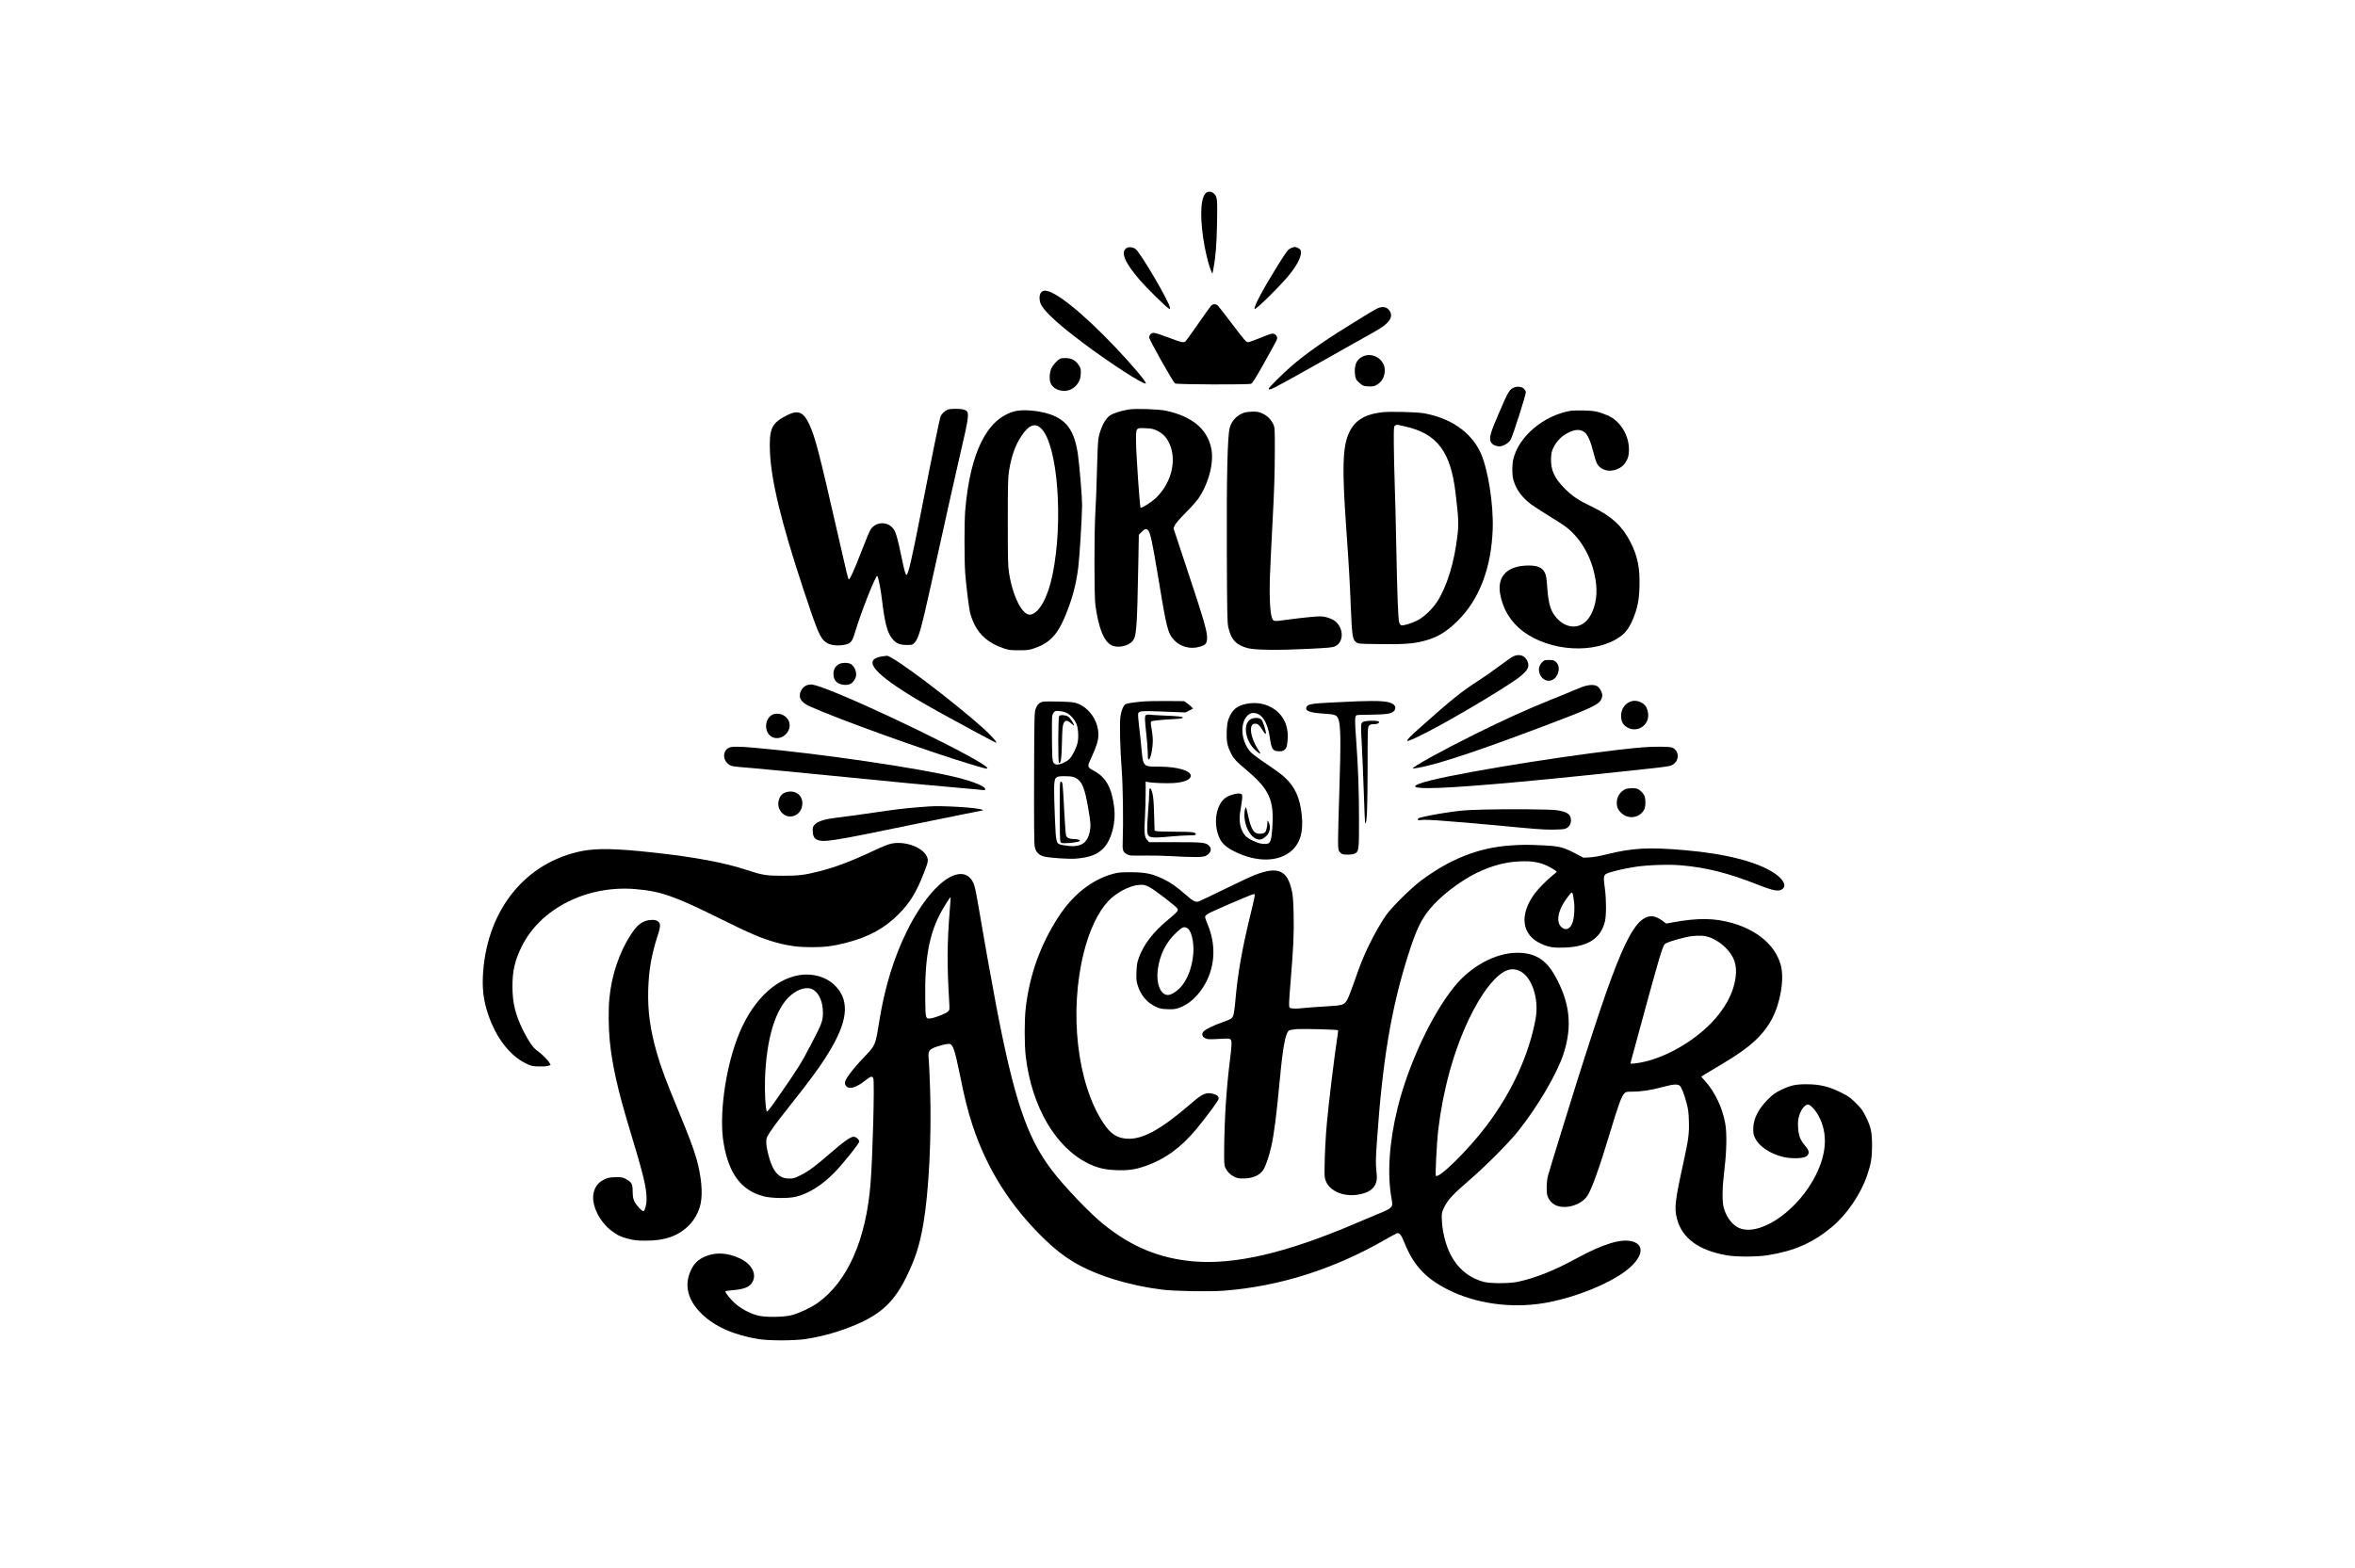
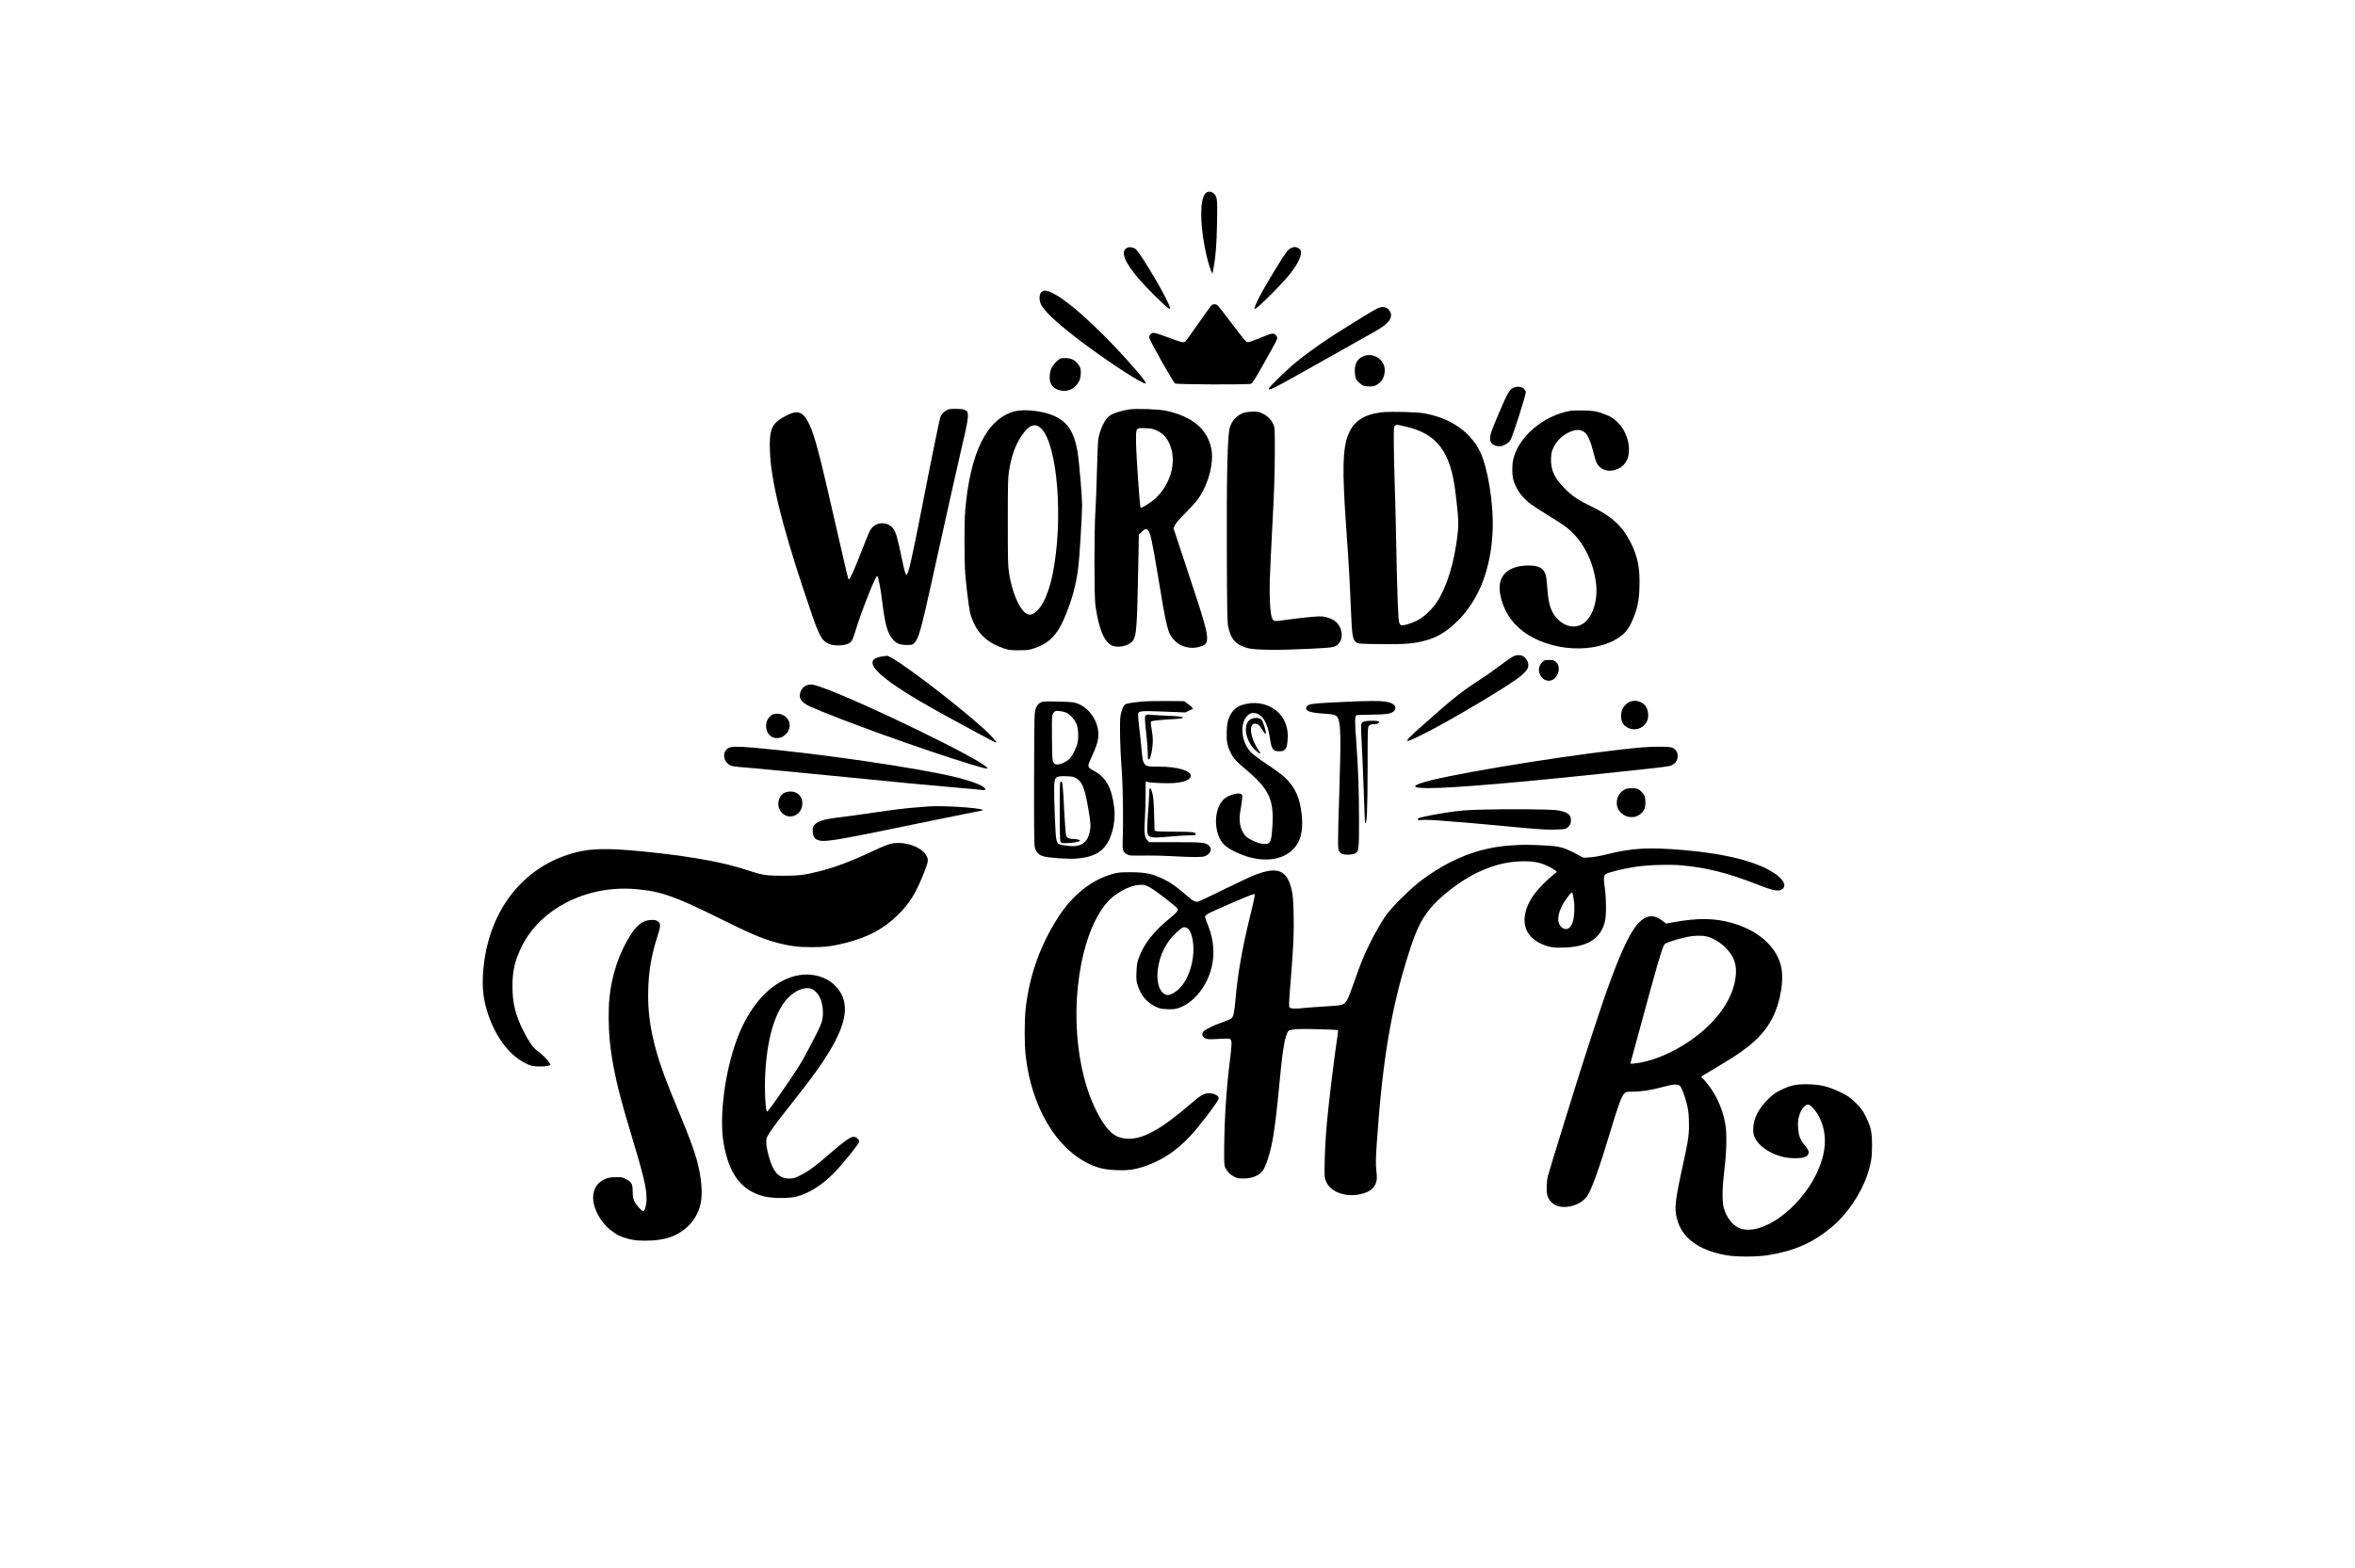
<svg xmlns="http://www.w3.org/2000/svg" version="1.0" width="3289pt" height="2190pt" viewBox="0 0 3289 2190" preserveAspectRatio="xMidYMid meet">
  <g transform="translate(0,2190) scale(0.1,-0.1)" fill="#000000" stroke="none">
    <path d="M16831 19193 c-71 -90 -73 -391 -5 -748 28 -142 61 -267 89 -330 l18 -40 13 67 c31 157 46 345 51 629 7 340 3 376 -37 419 -38 41 -98 43 -129 3z" />
    <path d="M15740 18438 c-97 -51 -37 -201 180 -452 90 -104 336 -347 390 -386 29 -21 30 -21 30 -2 0 71 -416 781 -484 826 -37 24 -86 30 -116 14z" />
    <path d="M18034 18436 c-47 -21 -64 -44 -194 -252 -207 -333 -337 -580 -317 -600 16 -17 390 355 501 499 113 146 163 261 140 322 -8 19 -55 45 -81 45 -10 -1 -32 -7 -49 -14z" />
    <path d="M14542 17817 c-34 -36 -31 -129 6 -188 72 -112 250 -273 577 -519 374 -281 837 -581 877 -568 22 8 -179 248 -428 510 -454 478 -840 788 -982 788 -17 0 -38 -10 -50 -23z" />
    <path d="M16913 17628 c-11 -13 -93 -127 -182 -255 -89 -127 -168 -237 -176 -243 -25 -21 -54 -14 -234 54 -95 36 -188 66 -207 66 -36 0 -64 -29 -64 -65 1 -34 335 -628 361 -642 29 -15 1023 -19 1062 -4 18 7 62 77 175 278 194 347 195 348 187 373 -10 31 -34 50 -64 50 -16 0 -92 -27 -170 -60 -78 -33 -155 -60 -171 -60 -26 0 -47 24 -211 240 -100 132 -192 251 -205 265 -29 32 -73 33 -101 3z" />
    <path d="M19235 17591 c-22 -10 -114 -64 -205 -120 -91 -57 -205 -128 -255 -159 -286 -176 -555 -367 -741 -528 -116 -101 -314 -298 -314 -312 0 -35 38 -16 640 323 261 148 565 318 675 380 241 134 275 155 330 206 75 69 83 139 24 199 -37 36 -91 40 -154 11z" />
    <path d="M19035 16921 c-84 -38 -119 -109 -113 -226 4 -82 16 -106 82 -159 31 -26 48 -31 105 -34 54 -3 76 0 108 16 80 41 123 115 123 212 -1 150 -167 254 -305 191z" />
    <path d="M14805 16889 c-43 -25 -98 -86 -121 -134 -26 -55 -32 -151 -13 -202 25 -68 100 -113 189 -113 69 0 124 25 171 77 45 50 63 100 64 179 0 50 -5 68 -28 102 -43 65 -97 96 -176 100 -37 1 -75 -2 -86 -9z" />
    <path d="M21159 16491 c-76 -24 -92 -51 -227 -366 -124 -290 -139 -344 -108 -404 16 -29 45 -46 99 -56 51 -10 145 40 174 91 33 60 213 622 213 667 0 9 -10 28 -23 42 -24 29 -83 41 -128 26z" />
    <path d="M13240 16179 c-44 -18 -86 -56 -103 -96 -15 -36 -98 -439 -277 -1353 -126 -643 -176 -860 -200 -860 -14 0 -29 54 -69 246 -54 261 -78 347 -112 394 -80 110 -246 106 -320 -7 -14 -21 -70 -153 -123 -293 -102 -264 -164 -403 -181 -404 -10 -1 -20 43 -165 679 -249 1092 -304 1303 -385 1482 -82 178 -158 211 -311 133 -217 -109 -253 -185 -241 -505 15 -402 159 -998 468 -1930 199 -601 235 -686 319 -741 56 -37 147 -50 240 -34 100 17 120 39 160 173 91 302 296 818 313 790 17 -27 49 -192 67 -348 39 -324 74 -452 151 -539 49 -56 98 -76 193 -76 76 0 80 1 110 33 56 60 90 182 231 818 243 1098 331 1495 396 1774 146 625 147 638 51 665 -46 12 -179 12 -212 -1z" />
    <path d="M15767 16180 c-106 -17 -218 -52 -265 -84 -70 -47 -138 -184 -163 -332 -5 -32 -14 -232 -19 -444 -5 -212 -15 -470 -22 -575 -17 -262 -17 -1168 0 -1295 44 -327 119 -511 228 -566 82 -40 231 -11 289 58 58 69 65 163 83 1100 l7 387 40 41 c43 44 64 49 89 21 33 -36 56 -144 137 -630 124 -753 137 -805 229 -905 85 -92 226 -129 352 -92 78 22 99 42 105 98 11 96 -29 237 -298 1045 l-170 513 19 42 c12 27 69 93 154 178 74 74 154 164 177 199 144 213 219 506 177 700 -57 270 -268 444 -631 523 -103 22 -420 33 -518 18z m384 -292 c75 -34 129 -85 167 -156 126 -236 53 -567 -172 -786 -62 -60 -205 -151 -217 -138 -11 13 -62 750 -63 920 -1 202 -6 195 134 190 76 -3 106 -9 151 -30z" />
    <path d="M14170 16154 c-387 -103 -621 -574 -690 -1389 -13 -156 -13 -690 0 -870 13 -168 46 -442 66 -545 9 -42 35 -116 60 -167 77 -160 208 -270 399 -336 83 -29 100 -31 225 -31 122 0 143 3 219 29 200 68 315 184 415 418 106 250 163 456 195 709 18 139 51 678 54 873 1 95 -38 568 -59 710 -48 326 -156 479 -395 559 -156 52 -375 70 -489 40z m371 -240 c230 -224 313 -1289 159 -2041 -65 -317 -184 -534 -305 -559 -111 -22 -249 244 -302 578 -16 99 -18 186 -18 718 0 529 2 619 18 716 32 201 87 356 172 483 103 155 190 189 276 105z" />
    <path d="M21927 16160 c-373 -67 -718 -360 -792 -675 -19 -77 -19 -215 0 -285 35 -132 121 -251 252 -348 38 -27 146 -98 241 -156 95 -58 199 -125 230 -148 236 -174 398 -477 434 -814 18 -173 -19 -346 -99 -462 -110 -160 -301 -166 -444 -15 -89 94 -122 196 -139 421 -12 159 -16 183 -36 224 -36 70 -100 98 -226 98 -291 -1 -439 -146 -398 -391 37 -216 146 -397 320 -528 379 -286 1012 -321 1355 -76 78 55 127 121 175 233 68 157 92 273 97 472 7 258 -26 422 -128 621 -112 218 -257 353 -518 481 -213 103 -286 152 -397 262 -145 145 -199 264 -192 422 3 78 8 100 37 158 40 81 107 150 187 193 108 58 185 62 247 12 40 -31 85 -132 118 -269 17 -69 40 -143 52 -165 42 -76 132 -115 226 -96 76 15 137 54 172 109 38 59 49 101 49 182 0 206 -126 405 -301 478 -130 54 -183 64 -334 68 -77 1 -162 -1 -188 -6z" />
    <path d="M17370 16133 c-95 -33 -167 -110 -195 -207 -32 -114 -45 -672 -41 -1721 3 -872 6 -999 20 -1065 38 -175 112 -254 278 -296 101 -25 427 -29 827 -9 301 15 351 19 388 37 130 61 119 272 -17 362 -23 15 -69 34 -104 43 -57 15 -81 16 -210 5 -80 -7 -230 -24 -332 -38 -206 -29 -201 -30 -223 36 -22 67 -34 281 -27 515 4 127 21 489 38 805 23 428 31 671 32 950 1 361 0 377 -20 421 -32 68 -82 119 -149 151 -51 24 -72 28 -140 28 -45 -1 -99 -8 -125 -17z" />
    <path d="M19296 16140 c-252 -31 -393 -126 -467 -313 -78 -197 -85 -487 -29 -1282 39 -553 50 -747 65 -1118 17 -414 24 -461 78 -501 27 -20 43 -21 335 -24 325 -4 447 5 592 40 196 48 330 127 495 292 297 298 462 732 482 1271 13 363 -70 871 -178 1089 -136 276 -411 464 -774 531 -103 20 -487 29 -599 15z m335 -199 c441 -101 629 -351 697 -926 42 -348 45 -427 28 -586 -44 -386 -149 -728 -288 -939 -68 -103 -180 -209 -273 -257 -84 -43 -202 -78 -229 -67 -8 3 -20 22 -26 42 -14 51 -27 401 -40 1072 -6 311 -15 705 -22 875 -6 171 -11 417 -12 548 -1 224 0 239 18 253 11 7 29 12 40 9 12 -2 59 -13 107 -24z" />
    <path d="M21135 12731 c-22 -10 -109 -70 -193 -134 -84 -64 -215 -155 -290 -203 -238 -152 -385 -271 -829 -667 -247 -221 -234 -229 102 -58 388 199 1142 649 1303 779 112 90 137 141 104 215 -36 81 -112 107 -197 68z" />
    <path d="M12312 12729 c-277 -46 -102 -249 538 -626 167 -98 491 -277 785 -434 55 -29 140 -74 189 -101 49 -26 91 -46 93 -44 8 8 -88 115 -168 187 -437 394 -1284 1032 -1363 1028 -12 -1 -45 -5 -74 -10z" />
    <path d="M21535 12646 c-35 -37 -50 -88 -39 -133 34 -144 191 -168 254 -38 32 67 25 138 -19 177 -28 25 -39 28 -97 28 -63 0 -68 -2 -99 -34z" />
-     <path d="M11712 12620 c-46 -28 -72 -76 -72 -133 0 -92 51 -146 148 -154 74 -6 118 17 150 78 18 34 22 54 18 88 -7 54 -39 107 -76 126 -42 22 -128 19 -168 -5z" />
+     <path d="M11712 12620 z" />
    <path d="M11276 12330 c-60 -18 -106 -83 -106 -149 0 -57 45 -105 140 -149 376 -171 1611 -617 2235 -805 208 -63 245 -72 245 -59 0 80 -1770 942 -2331 1136 -109 37 -133 40 -183 26z" />
-     <path d="M22090 12301 c-41 -16 -102 -41 -135 -55 -33 -15 -159 -67 -280 -115 -331 -132 -669 -285 -1075 -487 -443 -219 -885 -463 -869 -479 2 -2 38 3 79 10 294 52 937 269 2010 680 445 171 527 215 551 295 10 33 9 47 -5 84 -10 25 -31 57 -47 71 -43 36 -127 34 -229 -4z" />
    <path d="M14575 12099 c-55 -9 -88 -39 -110 -100 -19 -52 -20 -82 -23 -963 -2 -648 1 -925 9 -964 15 -75 56 -118 129 -137 78 -20 351 -38 445 -30 189 16 296 55 381 140 116 116 181 358 155 575 -34 274 -113 419 -280 510 -100 55 -100 55 -36 193 71 154 95 233 95 317 0 183 -123 367 -287 430 -50 20 -83 24 -250 29 -105 3 -208 3 -228 0z m323 -158 c50 -25 108 -90 134 -149 26 -59 35 -186 18 -265 -15 -72 -72 -187 -113 -228 -41 -41 -122 -79 -169 -79 -30 0 -41 6 -55 27 -16 24 -18 60 -21 321 -2 162 -1 310 3 329 3 19 15 43 27 55 18 18 28 20 79 14 33 -3 76 -14 97 -25z m129 -911 c86 -48 123 -138 172 -426 34 -196 37 -246 20 -326 -37 -173 -144 -227 -368 -185 -105 20 -102 10 -118 374 -8 170 -12 361 -11 425 5 162 12 168 178 164 69 -2 93 -7 127 -26z" />
-     <path d="M14792 11898 c-15 -15 -17 -658 -2 -658 28 0 35 51 41 280 4 185 9 243 22 273 21 49 53 50 107 1 22 -20 40 -33 40 -30 0 25 -56 110 -83 126 -36 22 -106 27 -125 8z" />
    <path d="M14800 10569 c0 -264 4 -417 10 -430 9 -16 21 -19 78 -18 85 1 198 21 195 34 -2 13 -38 23 -90 24 -59 1 -92 16 -104 47 -5 15 -16 154 -24 308 -22 429 -24 446 -46 446 -18 0 -19 -15 -19 -411z" />
    <path d="M15945 12099 c-140 -14 -215 -27 -232 -40 -27 -23 -52 -87 -64 -161 -15 -91 -6 -458 17 -758 17 -215 24 -742 14 -985 -6 -136 2 -160 63 -191 33 -18 40 -18 279 -16 81 1 230 -2 330 -8 330 -18 448 -17 488 4 71 37 91 96 46 141 -46 46 -85 50 -474 50 l-364 0 -27 31 c-38 42 -44 99 -31 309 5 94 10 246 10 338 l0 169 29 -7 c59 -13 269 -21 364 -14 151 11 237 48 237 103 0 71 -192 126 -441 126 -228 0 -224 -4 -249 270 -6 69 -20 198 -31 288 -11 89 -17 172 -14 183 12 38 44 40 359 28 l301 -12 54 27 53 27 -22 24 c-13 13 -41 37 -63 52 l-40 28 -251 2 c-138 1 -291 -3 -341 -8z" />
    <path d="M18960 12103 c-52 -2 -216 -10 -365 -17 -286 -14 -337 -24 -351 -69 -16 -50 58 -75 252 -87 142 -8 173 -19 193 -68 36 -86 39 -303 16 -1017 -23 -739 -23 -806 -2 -838 10 -15 29 -32 43 -37 40 -15 141 -12 175 6 57 29 59 46 59 461 0 421 -11 726 -40 1128 -20 264 -19 328 4 343 6 4 97 8 201 8 223 2 297 15 328 56 28 38 15 77 -34 101 -67 33 -181 40 -479 30z" />
    <path d="M22770 12099 c-80 -32 -129 -107 -130 -196 0 -88 31 -140 105 -174 104 -48 229 7 265 117 18 54 7 138 -25 186 -43 65 -142 96 -215 67z" />
    <path d="M17400 12066 c-125 -27 -189 -80 -237 -198 -20 -51 -26 -85 -30 -178 -6 -137 5 -200 51 -297 42 -88 73 -123 216 -243 330 -278 397 -425 369 -815 -16 -217 -27 -234 -144 -222 -66 7 -196 69 -232 111 -75 88 -97 209 -67 366 9 52 19 121 22 152 3 54 2 58 -22 69 -31 14 -126 -8 -191 -44 -151 -85 -200 -369 -101 -580 35 -72 95 -126 203 -180 309 -156 623 -152 803 10 119 107 164 262 141 490 -25 249 -93 399 -243 538 -33 31 -142 111 -241 177 -99 66 -199 140 -223 164 -84 87 -131 220 -122 346 9 118 74 208 152 208 117 -1 200 -126 231 -346 23 -163 41 -189 131 -189 44 0 58 4 80 26 22 22 27 40 35 110 19 165 -25 306 -126 404 -115 113 -286 158 -455 121z" />
    <path d="M10776 11910 c-99 -65 -103 -233 -7 -297 52 -35 126 -32 179 7 110 80 107 224 -7 288 -50 28 -125 29 -165 2z" />
    <path d="M16002 11908 c-17 -17 -15 -65 8 -268 11 -96 20 -214 20 -262 0 -68 3 -88 14 -88 24 0 56 151 56 268 0 41 -8 115 -17 164 -12 63 -14 91 -6 99 11 11 137 24 336 35 77 4 107 10 107 19 0 14 -69 21 -290 30 -74 3 -153 8 -175 11 -25 3 -45 0 -53 -8z" />
    <path d="M17464 11851 c-117 -71 -66 -327 90 -450 54 -43 62 -39 26 14 -118 172 -147 375 -54 375 40 0 60 -16 100 -80 33 -54 54 -74 54 -52 0 35 -44 170 -62 189 -28 30 -108 32 -154 4z" />
    <path d="M19030 11812 c-26 -21 -26 -38 -11 -317 6 -104 18 -392 27 -640 8 -247 17 -452 20 -454 24 -24 33 186 34 775 0 528 1 563 18 584 14 17 29 23 63 23 50 -1 79 11 79 32 0 24 -200 21 -230 -3z" />
    <path d="M10183 11455 c-88 -38 -94 -165 -12 -228 45 -34 45 -34 334 -57 138 -12 630 -59 1095 -105 891 -89 1438 -141 1835 -175 132 -11 259 -22 283 -26 34 -4 42 -2 42 11 0 39 -159 105 -395 164 -514 129 -1926 336 -2840 416 -209 18 -300 18 -342 0z" />
    <path d="M22930 11459 c-745 -65 -2395 -323 -2945 -460 -280 -70 -294 -109 -39 -109 352 0 1290 80 2654 226 684 73 704 75 747 94 109 48 113 202 7 246 -38 16 -261 17 -424 3z" />
    <path d="M16057 10884 c-4 -4 -7 -34 -7 -66 0 -32 -7 -150 -16 -261 -9 -111 -14 -229 -12 -261 8 -104 28 -109 333 -81 88 8 202 15 253 15 74 0 92 3 92 15 0 30 -39 35 -282 36 -134 1 -254 4 -268 8 l-25 7 -7 229 c-4 166 -11 247 -23 290 -17 63 -27 80 -38 69z" />
    <path d="M22695 10873 c-73 -38 -114 -105 -115 -186 0 -63 18 -104 67 -148 84 -76 209 -72 285 8 36 38 48 73 48 143 0 32 -5 71 -11 87 -13 34 -55 80 -91 99 -36 19 -145 17 -183 -3z" />
    <path d="M11002 10839 c-57 -11 -96 -40 -116 -89 -33 -82 -15 -162 46 -216 93 -82 236 -32 267 92 34 134 -61 237 -197 213z" />
    <path d="M12970 10634 c-25 -2 -106 -8 -180 -14 -163 -13 -308 -31 -580 -71 -252 -37 -379 -54 -535 -73 -156 -19 -249 -48 -292 -91 -28 -28 -33 -40 -33 -83 0 -67 17 -110 50 -127 95 -49 180 -36 1440 225 190 39 458 93 595 121 138 27 261 52 275 55 24 6 24 6 4 14 -76 29 -570 58 -744 44z" />
-     <path d="M17386 10589 c-33 -169 59 -385 177 -414 40 -10 73 1 117 41 60 55 73 139 32 210 -10 16 -11 13 -12 -21 -1 -54 -16 -115 -32 -132 -21 -21 -83 -27 -119 -13 -55 23 -85 90 -125 278 -9 45 -20 82 -24 82 -4 0 -10 -14 -14 -31z" />
    <path d="M20710 10590 c-255 -7 -314 -12 -535 -46 -103 -15 -272 -48 -337 -65 -23 -6 -38 -16 -38 -25 0 -13 9 -14 55 -9 30 4 125 2 212 -5 263 -19 626 -50 843 -71 530 -51 634 -59 765 -59 77 0 157 5 177 10 55 16 88 61 88 119 0 84 -48 119 -195 142 -90 14 -692 19 -1035 9z" />
    <path d="M12455 10116 c-47 -9 -130 -42 -255 -101 -317 -149 -529 -229 -765 -289 -202 -50 -278 -60 -495 -60 -236 -1 -292 8 -510 80 -304 102 -722 180 -1295 243 -528 58 -797 64 -1009 22 -777 -157 -1306 -798 -1377 -1671 -19 -235 0 -408 68 -609 108 -323 298 -572 521 -684 76 -37 92 -42 175 -45 52 -2 111 1 135 7 l42 12 -16 31 c-19 38 -115 132 -175 173 -54 37 -121 135 -193 280 -107 216 -149 385 -149 610 -1 218 32 364 128 560 261 532 907 860 1585 805 354 -29 549 -97 1170 -405 434 -216 599 -286 798 -341 180 -49 311 -66 502 -66 182 0 296 15 476 61 318 83 532 199 730 396 159 158 252 308 358 583 61 154 64 176 40 228 -62 129 -298 216 -489 180z" />
    <path d="M21095 10089 c-440 -30 -837 -185 -1245 -488 -139 -103 -411 -371 -492 -486 -72 -103 -165 -266 -244 -430 -79 -164 -109 -240 -199 -496 -39 -114 -84 -228 -99 -254 -45 -76 -57 -80 -297 -94 -116 -7 -248 -16 -293 -21 -125 -15 -201 -13 -216 6 -11 12 -9 74 13 342 41 503 50 686 44 952 -4 191 -10 265 -25 336 -63 291 -196 347 -524 218 -51 -20 -238 -108 -416 -195 -178 -87 -339 -164 -357 -171 -46 -16 -81 1 -183 91 -131 115 -212 172 -317 222 -155 74 -245 93 -450 94 -147 0 -181 -3 -253 -23 -293 -80 -563 -294 -764 -607 -252 -393 -400 -808 -453 -1270 -19 -169 -19 -502 0 -668 83 -713 424 -1290 889 -1508 128 -59 220 -80 381 -86 161 -6 260 8 403 58 275 96 503 263 717 524 169 208 305 393 305 418 0 31 -24 52 -75 66 -97 26 -153 3 -305 -130 -428 -371 -687 -513 -907 -496 -138 10 -226 70 -326 222 -365 554 -478 1549 -271 2378 79 313 197 562 341 718 110 118 300 218 431 227 68 4 77 2 145 -31 72 -36 383 -276 394 -304 10 -26 -11 -50 -133 -151 -209 -173 -337 -339 -406 -524 -27 -71 -32 -100 -36 -206 -4 -108 -2 -131 19 -194 43 -134 128 -234 249 -291 56 -27 79 -32 162 -35 79 -4 108 0 161 17 142 47 279 174 371 342 139 255 149 549 29 832 -18 43 -33 87 -33 98 0 11 16 29 41 44 45 29 590 264 630 272 26 5 26 5 18 -44 -4 -26 -32 -149 -63 -273 -107 -438 -170 -794 -201 -1150 -19 -206 -27 -242 -61 -269 -14 -11 -69 -34 -122 -52 -118 -39 -248 -104 -269 -135 -22 -35 -13 -66 27 -87 31 -16 50 -18 165 -12 169 9 173 9 190 -5 21 -18 19 -81 -10 -309 -47 -376 -74 -797 -78 -1206 -2 -209 0 -245 15 -276 27 -57 66 -98 122 -126 44 -23 63 -27 136 -26 127 1 225 44 274 122 34 54 80 188 110 322 42 191 71 418 121 949 42 449 79 643 128 674 12 8 64 16 117 20 97 6 557 -7 566 -16 3 -3 0 -34 -5 -69 -40 -250 -126 -958 -150 -1229 -17 -184 -31 -453 -32 -615 -2 -135 0 -155 21 -202 58 -135 243 -212 438 -183 144 21 230 77 259 166 15 49 16 68 5 173 -10 100 -9 161 8 407 77 1120 199 1853 432 2589 112 355 177 495 303 652 142 178 433 401 667 513 211 100 395 149 599 157 158 6 262 -10 368 -58 68 -31 141 -77 141 -88 0 -4 -22 -24 -49 -44 -74 -57 -205 -189 -257 -259 -219 -298 -184 -579 89 -702 107 -49 175 -60 335 -53 323 13 501 130 557 368 19 83 19 299 0 444 -22 161 -20 189 10 213 32 25 238 76 417 103 172 26 474 36 644 20 353 -32 649 -107 1059 -268 222 -88 299 -102 348 -63 61 48 15 137 -116 224 -238 158 -676 270 -1257 320 -492 43 -728 30 -1085 -60 -82 -21 -177 -38 -230 -41 l-90 -5 -107 56 c-175 92 -226 105 -450 116 -216 11 -289 11 -463 -1z m886 -770 c14 -94 7 -220 -15 -295 -30 -99 -93 -131 -155 -79 -92 78 -50 261 107 454 42 52 44 50 63 -80z m-5402 -384 c59 -30 98 -190 87 -351 -14 -196 -85 -381 -187 -486 -58 -59 -124 -97 -169 -98 -101 0 -165 160 -141 350 27 211 116 390 262 524 83 77 102 85 148 61z" />
-     <path d="M13307 9666 c-199 -82 -441 -372 -634 -759 -190 -381 -319 -804 -397 -1297 -50 -312 -50 -314 -208 -478 -159 -166 -268 -311 -268 -357 0 -48 41 -79 93 -71 54 9 123 46 197 106 72 57 96 62 107 23 18 -65 -8 -1061 -38 -1453 -61 -794 -320 -1383 -741 -1683 -87 -62 -252 -140 -358 -169 -113 -30 -377 -33 -480 -5 -116 32 -239 99 -320 174 -64 59 -130 142 -130 164 0 4 41 10 91 14 174 14 248 44 288 116 63 112 -11 251 -173 328 -176 84 -353 92 -501 22 -86 -40 -138 -90 -179 -172 -107 -214 -57 -429 147 -626 182 -177 453 -296 793 -350 150 -24 484 -23 649 0 234 34 492 108 715 204 353 152 535 326 705 678 122 252 180 437 230 725 78 458 116 1211 95 1875 -6 187 -15 378 -19 425 -11 103 -1 129 61 158 67 32 202 66 233 58 45 -12 71 -89 136 -407 71 -353 114 -524 183 -734 200 -606 525 -1120 996 -1579 149 -144 268 -238 412 -325 311 -186 767 -328 1238 -387 181 -22 655 -30 859 -15 777 59 1541 301 2261 716 74 42 145 81 158 86 34 13 61 -19 102 -121 128 -325 299 -509 618 -669 385 -192 873 -261 1329 -186 399 65 886 255 1141 445 238 177 285 364 104 416 -157 46 -410 -31 -797 -242 -300 -164 -560 -267 -805 -320 -119 -26 -387 -26 -480 -1 -254 70 -433 252 -523 532 -36 111 -59 243 -61 350 -1 85 1 95 36 165 49 99 128 184 346 371 230 198 550 519 685 688 273 343 541 799 631 1073 129 394 93 724 -121 1103 -126 223 -279 315 -524 315 -302 0 -654 -191 -885 -482 -315 -394 -632 -1074 -783 -1677 -119 -475 -150 -940 -86 -1279 23 -119 15 -127 -195 -213 -69 -28 -204 -85 -300 -126 -970 -417 -1701 -587 -2285 -533 -466 43 -848 201 -1235 510 -194 155 -555 532 -732 765 -347 457 -526 990 -778 2310 -64 337 -188 1032 -245 1375 -19 118 -44 244 -55 280 -46 153 -156 206 -303 146z m-42 -473 c-38 -467 -40 -773 -8 -1295 6 -103 5 -107 -18 -130 -28 -27 -182 -88 -244 -95 -68 -8 -70 -4 -73 266 -9 582 57 931 235 1245 52 91 115 188 119 183 2 -1 -3 -80 -11 -174z m7963 -859 c169 -84 269 -391 218 -669 -94 -506 -330 -1019 -684 -1490 -249 -331 -667 -744 -709 -701 -10 10 14 476 32 631 67 565 214 1100 426 1550 173 367 379 632 537 690 60 22 122 18 180 -11z" />
    <path d="M22964 9071 c-134 -77 -265 -314 -454 -821 -88 -234 -186 -524 -380 -1125 -96 -296 -487 -1558 -511 -1650 -20 -77 -25 -219 -9 -274 16 -58 59 -109 113 -136 136 -67 364 0 449 134 61 96 170 402 308 861 127 422 165 525 210 570 17 17 34 20 113 20 121 0 262 22 420 65 139 38 201 43 234 20 25 -18 63 -113 99 -250 21 -78 28 -132 31 -245 6 -172 -5 -256 -77 -585 -117 -533 -128 -630 -90 -779 70 -273 305 -446 700 -513 132 -23 419 -22 565 1 372 59 632 173 899 395 210 175 405 462 494 726 53 156 67 243 67 415 -1 188 -15 253 -86 398 -43 88 -62 115 -137 190 -72 72 -105 96 -187 138 -184 94 -310 126 -500 127 -158 1 -230 -15 -365 -81 -77 -38 -110 -61 -176 -127 -135 -133 -207 -275 -208 -410 -1 -68 3 -88 27 -137 55 -112 207 -215 385 -259 114 -28 286 -25 329 7 49 37 44 79 -19 151 -66 77 -90 141 -96 254 -4 81 -1 109 18 170 24 82 79 149 121 149 33 0 107 -81 151 -165 125 -239 111 -512 -42 -820 -237 -476 -740 -839 -1042 -751 -108 31 -206 150 -245 297 -24 93 -21 280 11 539 30 253 35 497 11 633 -39 223 -144 443 -289 604 l-47 52 53 34 c29 18 142 86 250 150 377 224 562 392 686 625 120 226 174 561 122 751 -75 271 -320 483 -676 586 -246 71 -483 74 -831 10 l-93 -17 -49 36 c-101 75 -173 85 -257 37z m866 -252 c88 -20 191 -80 265 -154 125 -124 166 -241 145 -413 -28 -225 -150 -450 -353 -656 -289 -291 -718 -515 -1056 -552 -59 -6 -63 -6 -58 12 4 10 36 129 72 264 304 1122 369 1349 403 1389 17 22 140 62 307 101 90 20 208 25 275 9z" />
    <path d="M9001 9029 c-73 -32 -121 -79 -188 -181 -162 -246 -271 -569 -302 -892 -15 -152 -13 -413 4 -586 33 -343 111 -692 277 -1240 200 -661 238 -819 238 -986 0 -72 -25 -164 -44 -164 -24 0 -100 83 -125 135 -19 40 -24 68 -25 140 -1 106 -13 128 -91 172 -44 25 -60 28 -135 28 -99 0 -148 -13 -213 -56 -56 -37 -93 -95 -108 -171 -32 -159 81 -394 253 -523 85 -64 125 -83 237 -112 79 -20 120 -25 236 -25 270 -1 456 64 606 213 78 77 141 194 164 304 32 151 10 383 -56 620 -45 157 -109 327 -262 696 -165 398 -236 589 -292 784 -95 330 -130 588 -122 885 8 278 45 489 131 757 48 147 46 181 -11 211 -33 18 -122 13 -172 -9z" />
    <path d="M11171 8279 c-362 -55 -688 -386 -876 -889 -171 -456 -253 -1088 -189 -1459 73 -429 245 -659 554 -742 114 -31 357 -34 465 -5 176 46 360 163 527 334 124 127 348 407 348 434 0 29 -45 68 -79 68 -42 0 -149 -76 -326 -231 -201 -176 -302 -251 -413 -306 -82 -42 -100 -47 -160 -47 -143 -1 -227 92 -287 317 -36 131 -43 223 -20 267 36 69 117 182 291 401 342 431 485 630 608 843 237 410 247 683 33 882 -117 109 -299 160 -476 133z m194 -210 c81 -57 127 -169 128 -314 0 -119 -14 -155 -171 -455 -133 -255 -182 -333 -446 -713 -117 -168 -161 -225 -167 -214 -18 32 -31 267 -25 447 18 567 145 987 353 1170 116 102 248 134 328 79z" />
  </g>
</svg>